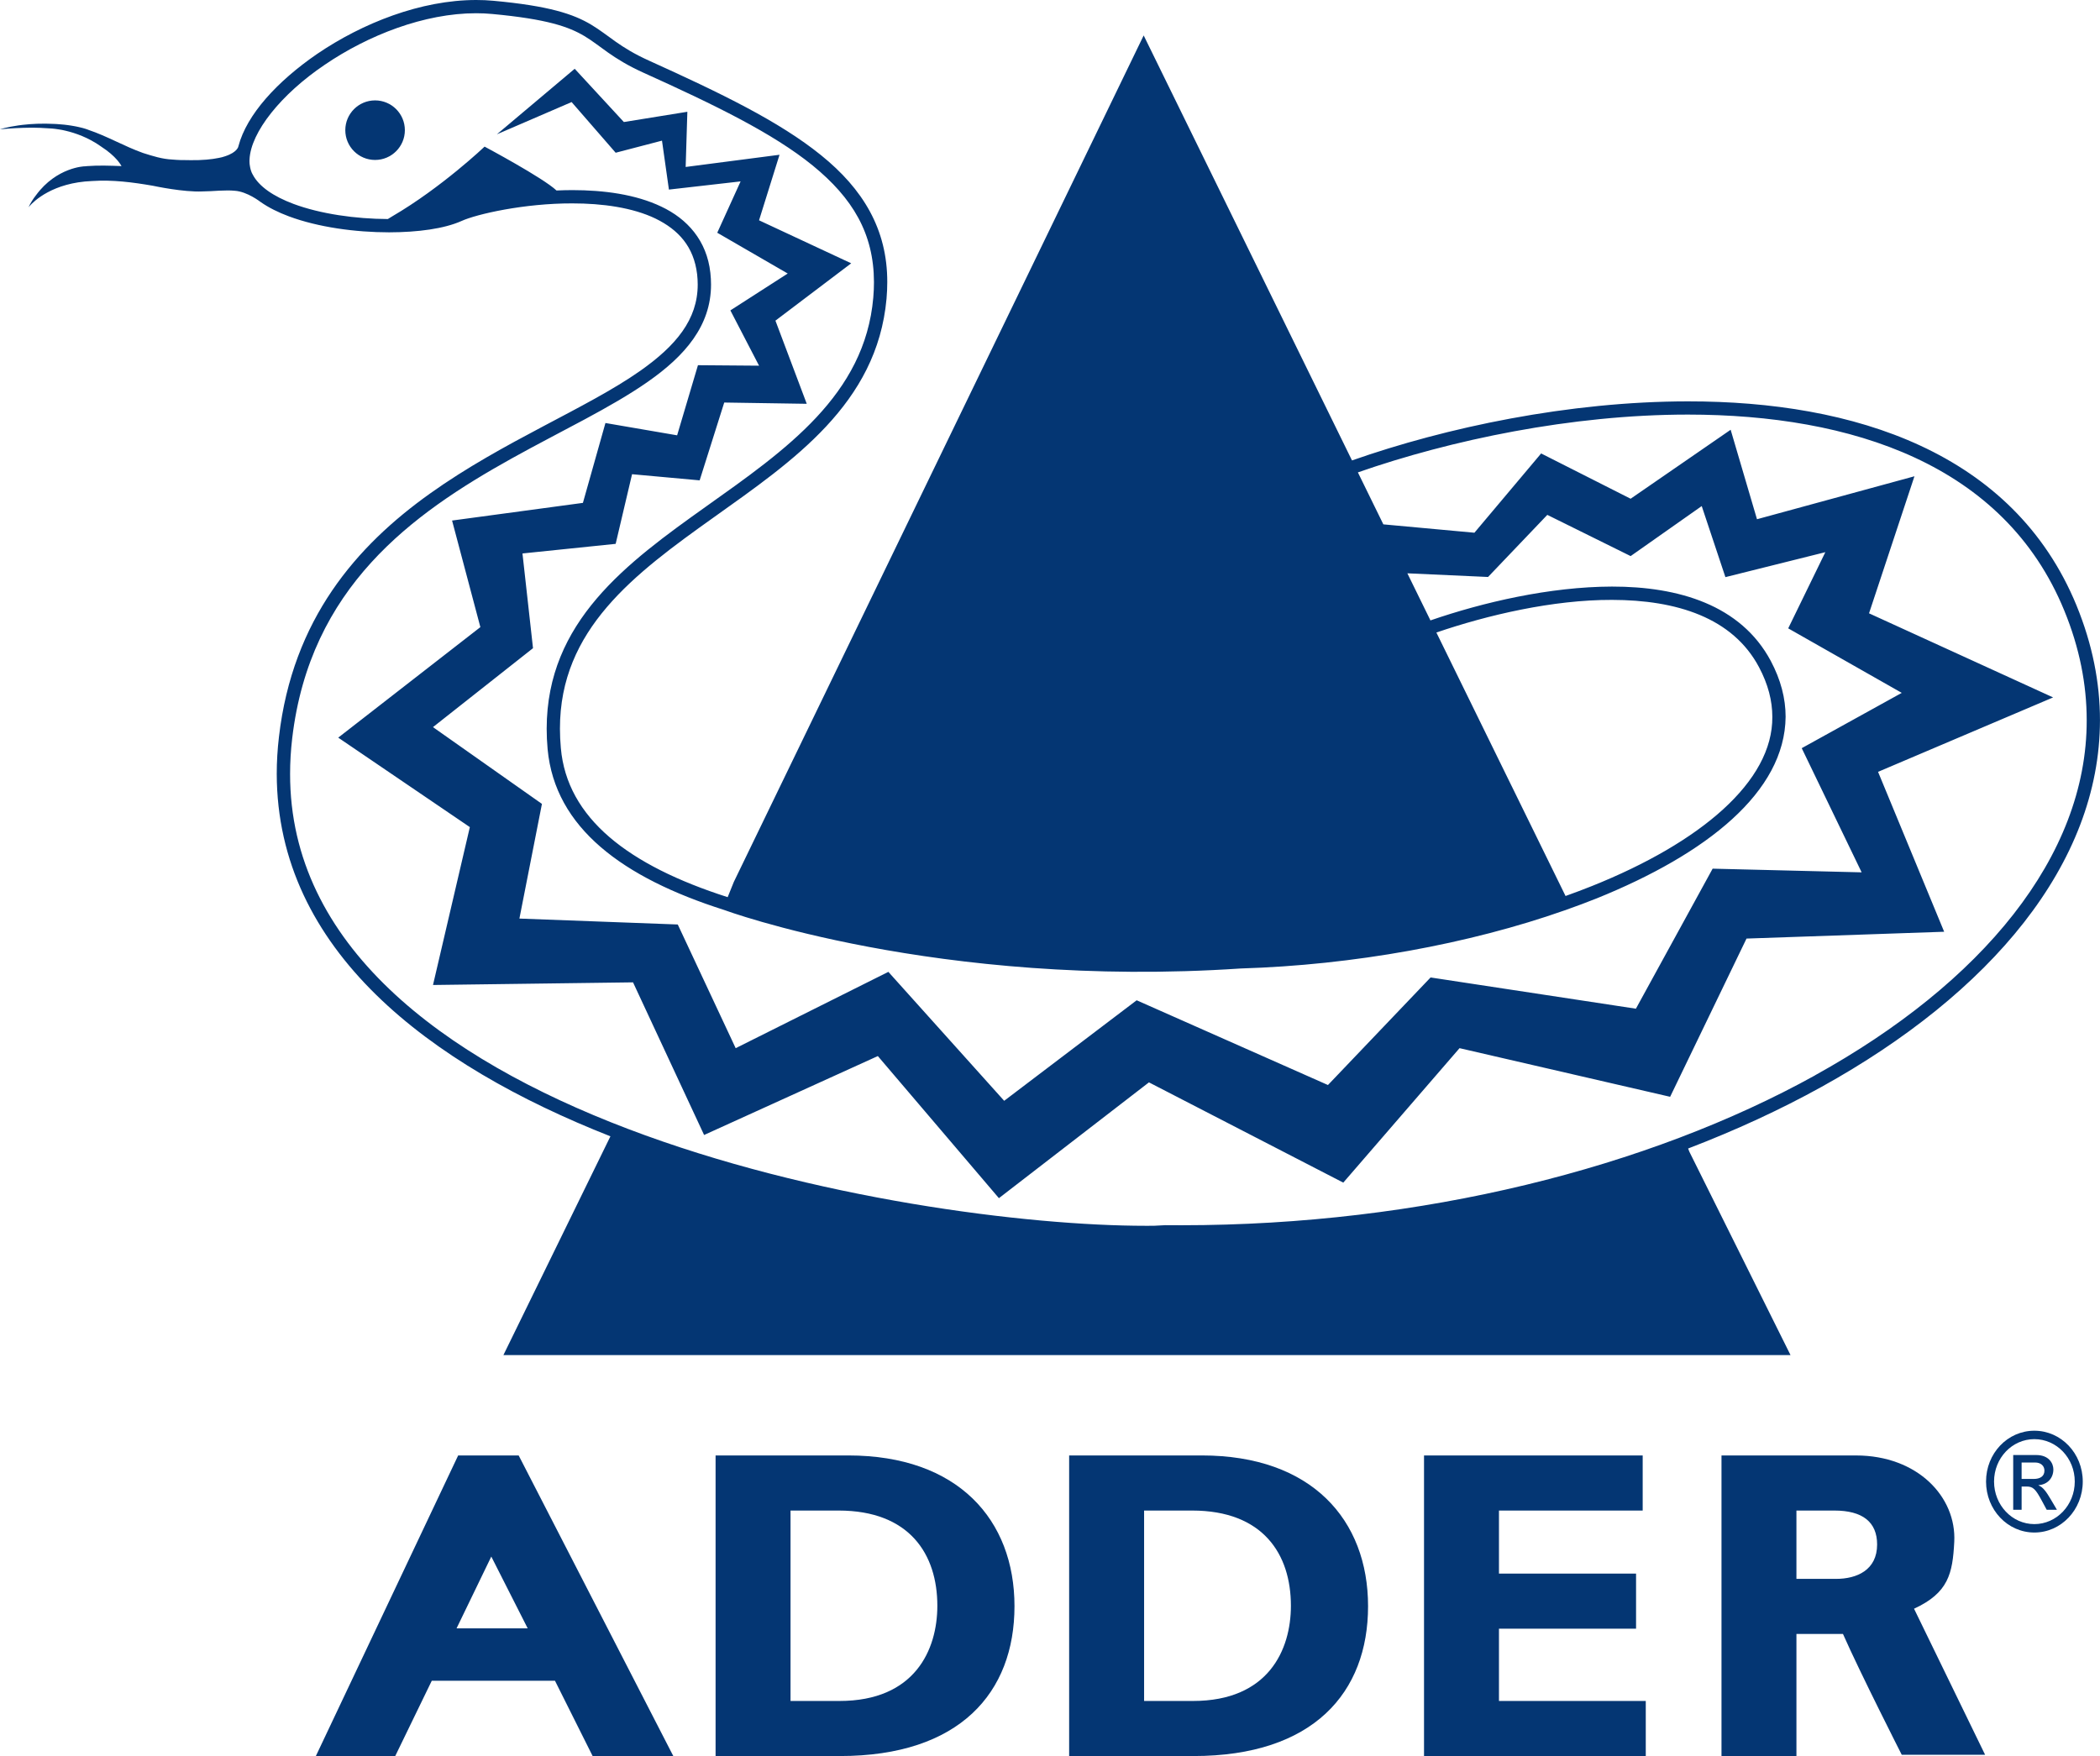
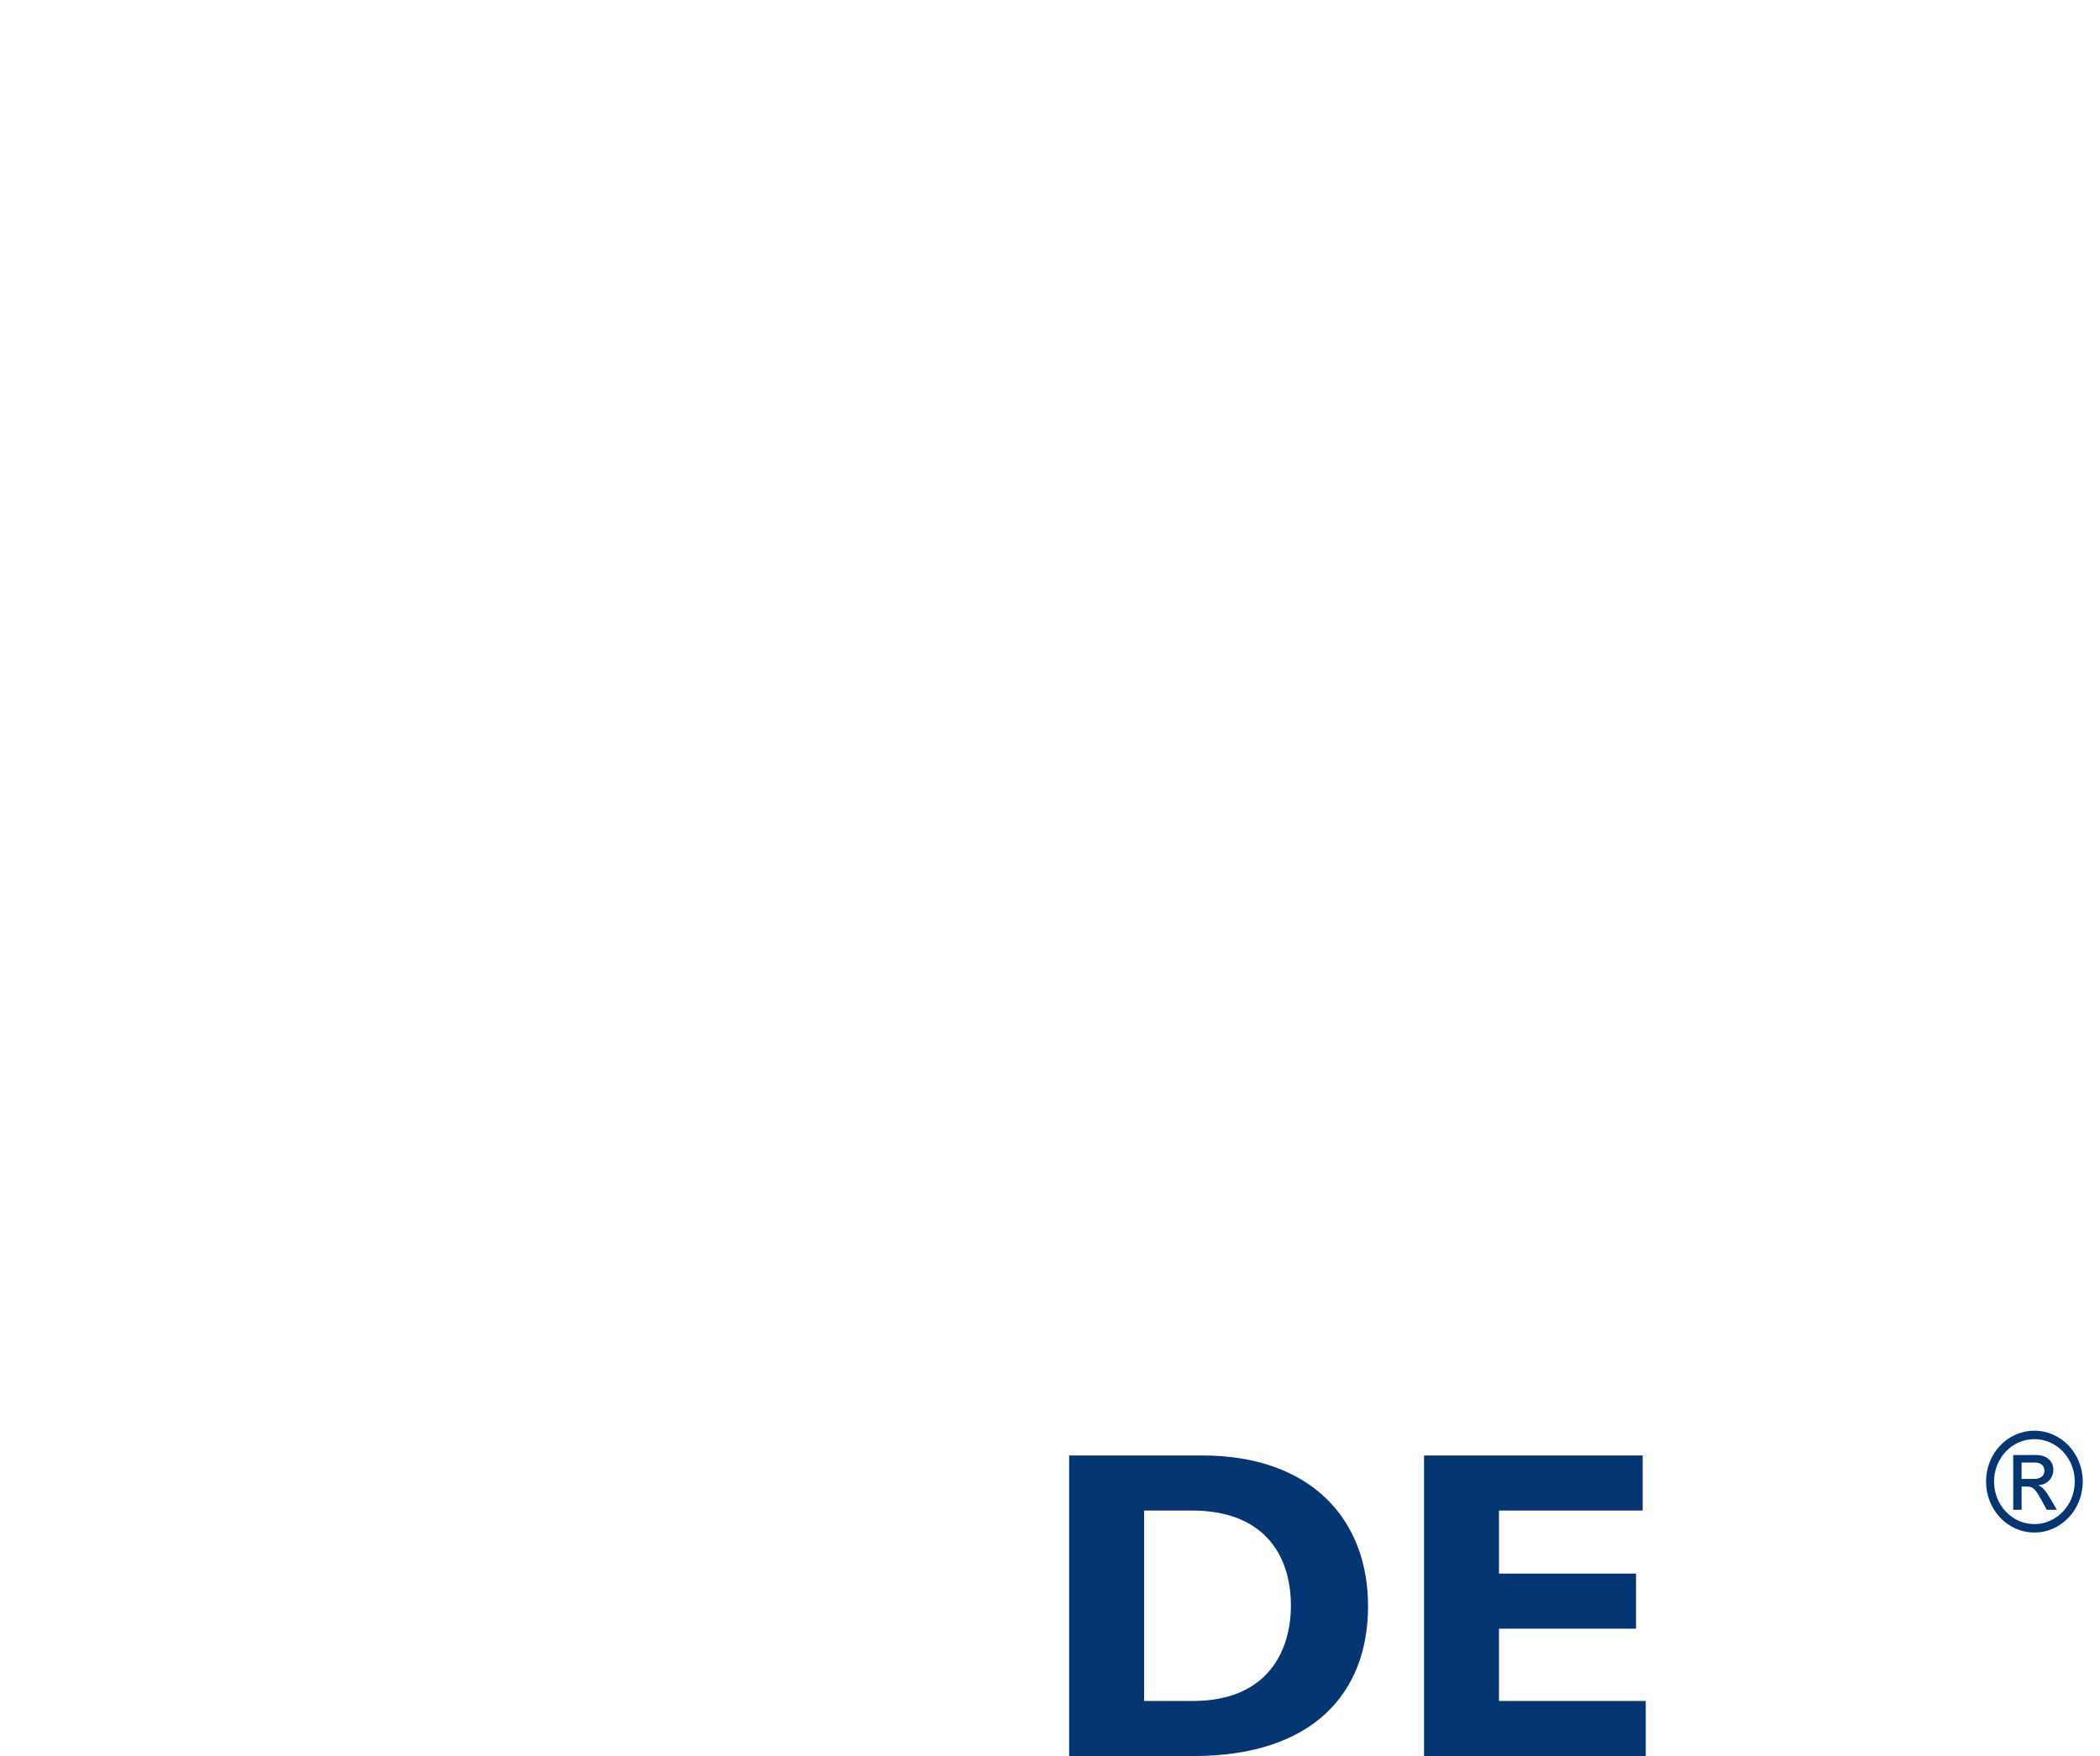
<svg xmlns="http://www.w3.org/2000/svg" id="Layer_2" data-name="Layer 2" viewBox="0 0 1736 1452.04">
  <defs>
    <style> .cls-1 { fill: #043673; stroke-width: 0px; } </style>
  </defs>
  <g id="Layer_1-2" data-name="Layer 1">
    <g>
      <path class="cls-1" d="m1664.25,1203.12h19c10.63,0,14.2,6.99,14.2,11.89,0,7.3-4.99,12.54-12.24,13.03v.22c3.68,1.38,6.39,5.26,9.97,11.31l5.2,8.81h-8.45l-3.81-7.08c-5.43-10.19-7.48-12.13-12.8-12.13h-4.12v19.21h-6.95v-45.25Zm16.93,19.78c5.31,0,8.89-2.18,8.89-6.87,0-4.1-3.14-6.72-7.7-6.72h-11.17v13.59h9.98Zm.55-32.91c-18.44,0-33.31,15.65-33.31,35.07s14.87,35.18,33.31,35.18,33.41-15.77,33.41-35.18-14.98-35.07-33.41-35.07Zm0,77.21c-22.14,0-39.93-18.83-39.93-42.15s17.79-42.03,39.93-42.03,40.02,18.73,40.02,42.03-17.89,42.15-40.02,42.15Z" />
-       <path class="cls-1" d="m436.22,1346.43h-58.79l28.71-59.35,30.08,59.35Zm-7.44-142.94h-50.04l-117.63,248.55h65.61l30.21-62.26h101.86l31.13,62.26h66.69l-127.83-248.55Z" />
-       <path class="cls-1" d="m653.5,1249.03h39.73c58.67,0,81.64,36.11,81.64,78.74,0,36.44-18.59,78.71-80.91,78.71h-40.46v-157.45Zm-61.95-45.55v248.55h102.77c99.13,0,144.32-52.48,144.32-123.91s-46.65-124.65-137.38-124.65h-109.71Z" />
      <path class="cls-1" d="m945.79,1249.03h39.71c58.69,0,81.65,36.11,81.65,78.74,0,36.44-18.6,78.71-80.91,78.71h-40.45v-157.45Zm-61.96-45.55v248.55h102.77c99.12,0,144.33-52.48,144.33-123.91s-46.66-124.65-137.4-124.65h-109.69Z" />
      <path class="cls-1" d="m1360.51,1452.04h-183.32v-248.55h180.76v45.55h-118.81v52.14h113.33v45.53h-113.33v59.78h121.36v45.55Z" />
-       <path class="cls-1" d="m1485.05,1249.03h31.34c23.33,0,35.36,9.49,35.36,28.08,0,21.14-16.77,28.42-33.89,28.42h-32.81v-56.5Zm97.21,81.18c28.41-13.11,31.91-29,33.26-55.28,1.92-37.12-30.26-71.45-81.27-71.45h-111.15v248.55h61.95v-100.95h38.47c14.49,32.8,48.58,99.89,48.58,99.89h68.91l-58.74-120.76" />
    </g>
-     <path class="cls-1" d="m310.06,83.01c-13.59,0-24.61,11.03-24.61,24.63s11.02,24.62,24.61,24.62,24.63-11.02,24.63-24.62-11.03-24.63-24.63-24.63Z" />
-     <path class="cls-1" d="m1716.64,500.75c-52.28-127.24-184.62-168.97-321.17-168.87-98.49.03-199.9,21.48-277.82,48.84L945.44,29.3l-338.8,699.91-5.1,12.63c-82.12-26.27-132.8-65.31-137.91-123.3-.5-5.49-.73-10.81-.74-15.97-.09-82.12,61.27-127.88,127.15-174.78,65.34-46.59,135.01-93.88,142.82-180.78.4-4.69.61-9.25.61-13.71.1-43.88-20.23-77.11-54.73-104.96-34.52-27.97-83.24-51.5-142.11-78.14-24.84-11.22-32.96-20.78-47.81-29.74-14.88-8.91-34.94-15.59-80.94-19.82-4.71-.45-9.48-.64-14.24-.64-45.8.03-93.98,19.07-131.49,44.6-33.06,22.73-58.18,50.14-65.05,76.29,0,0-.49,4.9-10.99,8.32-1.8.65-3.56,1.08-5.31,1.38-5.73,1.2-13.41,1.98-23.89,1.86-.32,0-.59-.04-.9-.05-4.46.06-8.92-.05-13.49-.47-8.34-.36-16.32-2.9-24.3-5.44-15.43-5.49-29.75-13.96-45.1-19.09-.2-.09-.35-.16-.62-.26-2.68-.99-5.71-1.75-8.59-2.35-.55-.12-1.1-.23-1.65-.34-5.14-.98-9.37-1.39-9.37-1.39-2.02-.2-3.99-.36-5.92-.49-.59-.04-1.19-.06-1.78-.09-10.27-.55-19.22-.08-26.36.75-1.2.13-2.4.26-3.6.46-9.65,1.37-15.23,3.21-15.23,3.21,18.58-1.71,31.84-1.48,40.77-.75h0s3.37.06,8.66.98c1.01.14,2.64.44,4.76.96,8.1,1.89,18.84,5.61,29.23,12.96.08.05.12.1.19.15,6.26,4.03,10.42,7.88,12.98,10.81.23.25.44.51.67.77.16.19.3.37.45.55.56.67,1.08,1.36,1.55,2.07.83,1.22,1.18,1.94,1.18,1.94-9.42-.35-18.85-.72-28.28,0-.8.05-1.6.15-2.41.23.04-.02.09-.04.13-.05,0,0-23.06.66-40.1,23.87-2.41,3.06-4.53,6.38-6.21,10.05,0,0,.29-.36.82-.99,3.56-4.06,19.2-19.48,51.76-20.77,17.14-1.13,33.42,1.02,50.17,3.9,1.68.36,25.41,5.39,40.87,4.71.04,0,.06-.01.1-.01,4.68-.05,9.35-.33,14.03-.62,5.35-.22,8.78-.3,12.73.08h0s.03,0,.04,0c0,0,0,0,0,0,5.12.33,10.37,2.59,14.38,4.79,4.08,2.25,6.87,4.43,6.87,4.43,6.77,4.76,14.81,8.71,23.48,11.94,24.32,9.04,55,13.19,82.83,13.21,23.92-.05,45.52-2.99,59.73-9.31,12.65-5.8,52.15-14.71,91.72-14.62,24.86-.02,49.91,3.45,68.83,12.57,18.93,9.25,31.64,23.18,34.37,46.07.32,2.9.48,5.72.48,8.46,0,28.95-17.93,50.54-47.57,71.39-44.29,31.11-113.03,58.1-173.72,101.42-60.7,43.26-113.58,103.77-124.89,201.23-1.23,10.4-1.82,20.58-1.82,30.53.22,145.85,126.14,240.77,275.84,299.74l-88.47,180.9h1064.02l-83.67-168.24-.99-2.57c39.28-15.07,76.23-32.1,110.2-50.91,139.49-77.26,230.13-184.3,230.27-303.21,0-31.07-6.25-62.83-19.36-94.84Zm-216.22,388.45c-137.65,76.26-325.35,123.94-523.84,123.92-4.37,0-8.77-.03-13.16-.06l-9.58.5c-1.95.01-4.21.02-6.52.02-97.79.03-275.73-22.07-428.45-80.21-153.06-58.27-279.3-151.95-279.06-293.5,0-9.51.56-19.26,1.73-29.26,14.66-125.03,98.94-185.57,181.48-231.53,41.21-22.92,81.76-41.87,112.51-63.4,30.62-21.37,52.26-46.25,52.26-80.39,0-3.17-.18-6.41-.55-9.7-2.96-26.83-19.23-44.66-40.53-54.73-21.32-10.21-47.74-13.64-73.59-13.66-4.39,0-8.76.13-13.08.32-11.06-10.48-59.44-36.28-59.44-36.28,0,0-35.56,33.85-76.19,57.56-1.42.83-2.65,1.59-3.8,2.32-26.44-.09-55.73-4.2-77.94-12.5-16.78-6.27-28.7-14.55-33.74-24.27-2.22-3.59-2.62-9.22-2.62-9.22-.04-.6-.09-1.19-.08-1.79,0-.53.01-1.05.05-1.54,1.07-22.49,25.94-53.76,62.04-78.15,35.97-24.55,82.59-42.74,125.31-42.7,4.45,0,8.87.2,13.22.61,45.46,4.23,63.34,10.56,76.33,18.31,13,7.71,22.68,18.47,48.91,30.33,58.73,26.53,106.83,49.93,139.72,76.65,32.9,26.85,50.57,56.07,50.67,96.43,0,4.12-.18,8.37-.56,12.76-6.97,80.57-72.3,125.92-138.24,172.79-65.43,46.58-131.67,95.08-131.76,183.72,0,5.5.25,11.14.78,16.96,6.08,65,62.12,106.26,145.83,132.89h0s175.88,65.23,427.28,48.41c92.9-2.81,188.56-20.18,267.77-48.1.36-.11.71-.2,1.07-.31l-.11-.03c8.73-3.09,17.33-6.27,25.63-9.61,90.58-36.67,155.41-87.76,155.94-150.11,0-15.13-4.01-30.63-12.3-46.21-24.72-46.2-76.26-61.47-131.27-61.41-51.35.13-106.55,12.98-150.04,27.97l-19.08-38.94,66.7,3.03,48.99-51.35,68.89,34.08,58.76-41.36,19.58,58.76,82.61-20.63-30.69,62.99,93.86,53.34-82.69,45.73,49.53,102.67-123.18-3.04-63.43,115.79-169.73-25.83-84.85,88.94-158.13-70.07-109.52,83.12-95.74-106.62-126.22,63.1-47.87-102.27-130.91-4.9,18.62-94.82-90.07-63.48,82.69-65.27-8.71-78.32,77.04-7.95,13.55-57.58,55.88,5.08,20.32-64.35,68.22,1.05-25.89-68.76,62.64-47.41-76.19-35.56,16.93-54.19-77.59,10.09,1.4-45.64-52.49,8.48-40.64-44.03-64.34,54.19,61.78-26.67,36.43,41.9,38.29-10,5.73,40.47,59.26-6.77-19.3,42.46,58.25,33.72-47.41,30.49,23.71,45.71-50.51-.4-17.22,57.98-59.26-10.18-18.62,66.04-108.16,14.61,23.39,88.13-117.5,91.38,108.8,73.99-30.46,130.54,165.36-2.18,58.75,126.21,143.62-65.26,100.09,117.5,124.03-95.75,160.65,82.9,96.11-111.18,174.09,40.21,63.14-130.83,163.39-5.64-54.65-132.22,144.71-61.54-152.17-69.54,37.55-113.32-130.17,35.52-21.77-73.98-82.69,57.03-73.98-37.44-55.15,65.55-75.28-6.92-21.05-42.97c76.64-26.75,176.58-47.82,272.95-47.8,134.91.09,261.36,40.84,311,162.06,12.62,30.76,18.54,61.06,18.54,90.67.14,112.83-86.81,217.3-224.6,293.61Zm-313.04-366.18c42.42-14.48,96.33-27.12,145.15-26.99,53.46.06,99.84,14.69,121.57,55.61,7.57,14.22,11.01,27.87,11.02,41.04.52,53.56-59.45,104.03-149.05,139.93-7.1,2.86-14.45,5.59-21.89,8.27h0s0,0,0,0l-.58-1.19-4.96-10.12h0s-39.14-79.87-39.14-79.87v.03s-62.1-126.72-62.1-126.72Z" />
  </g>
</svg>